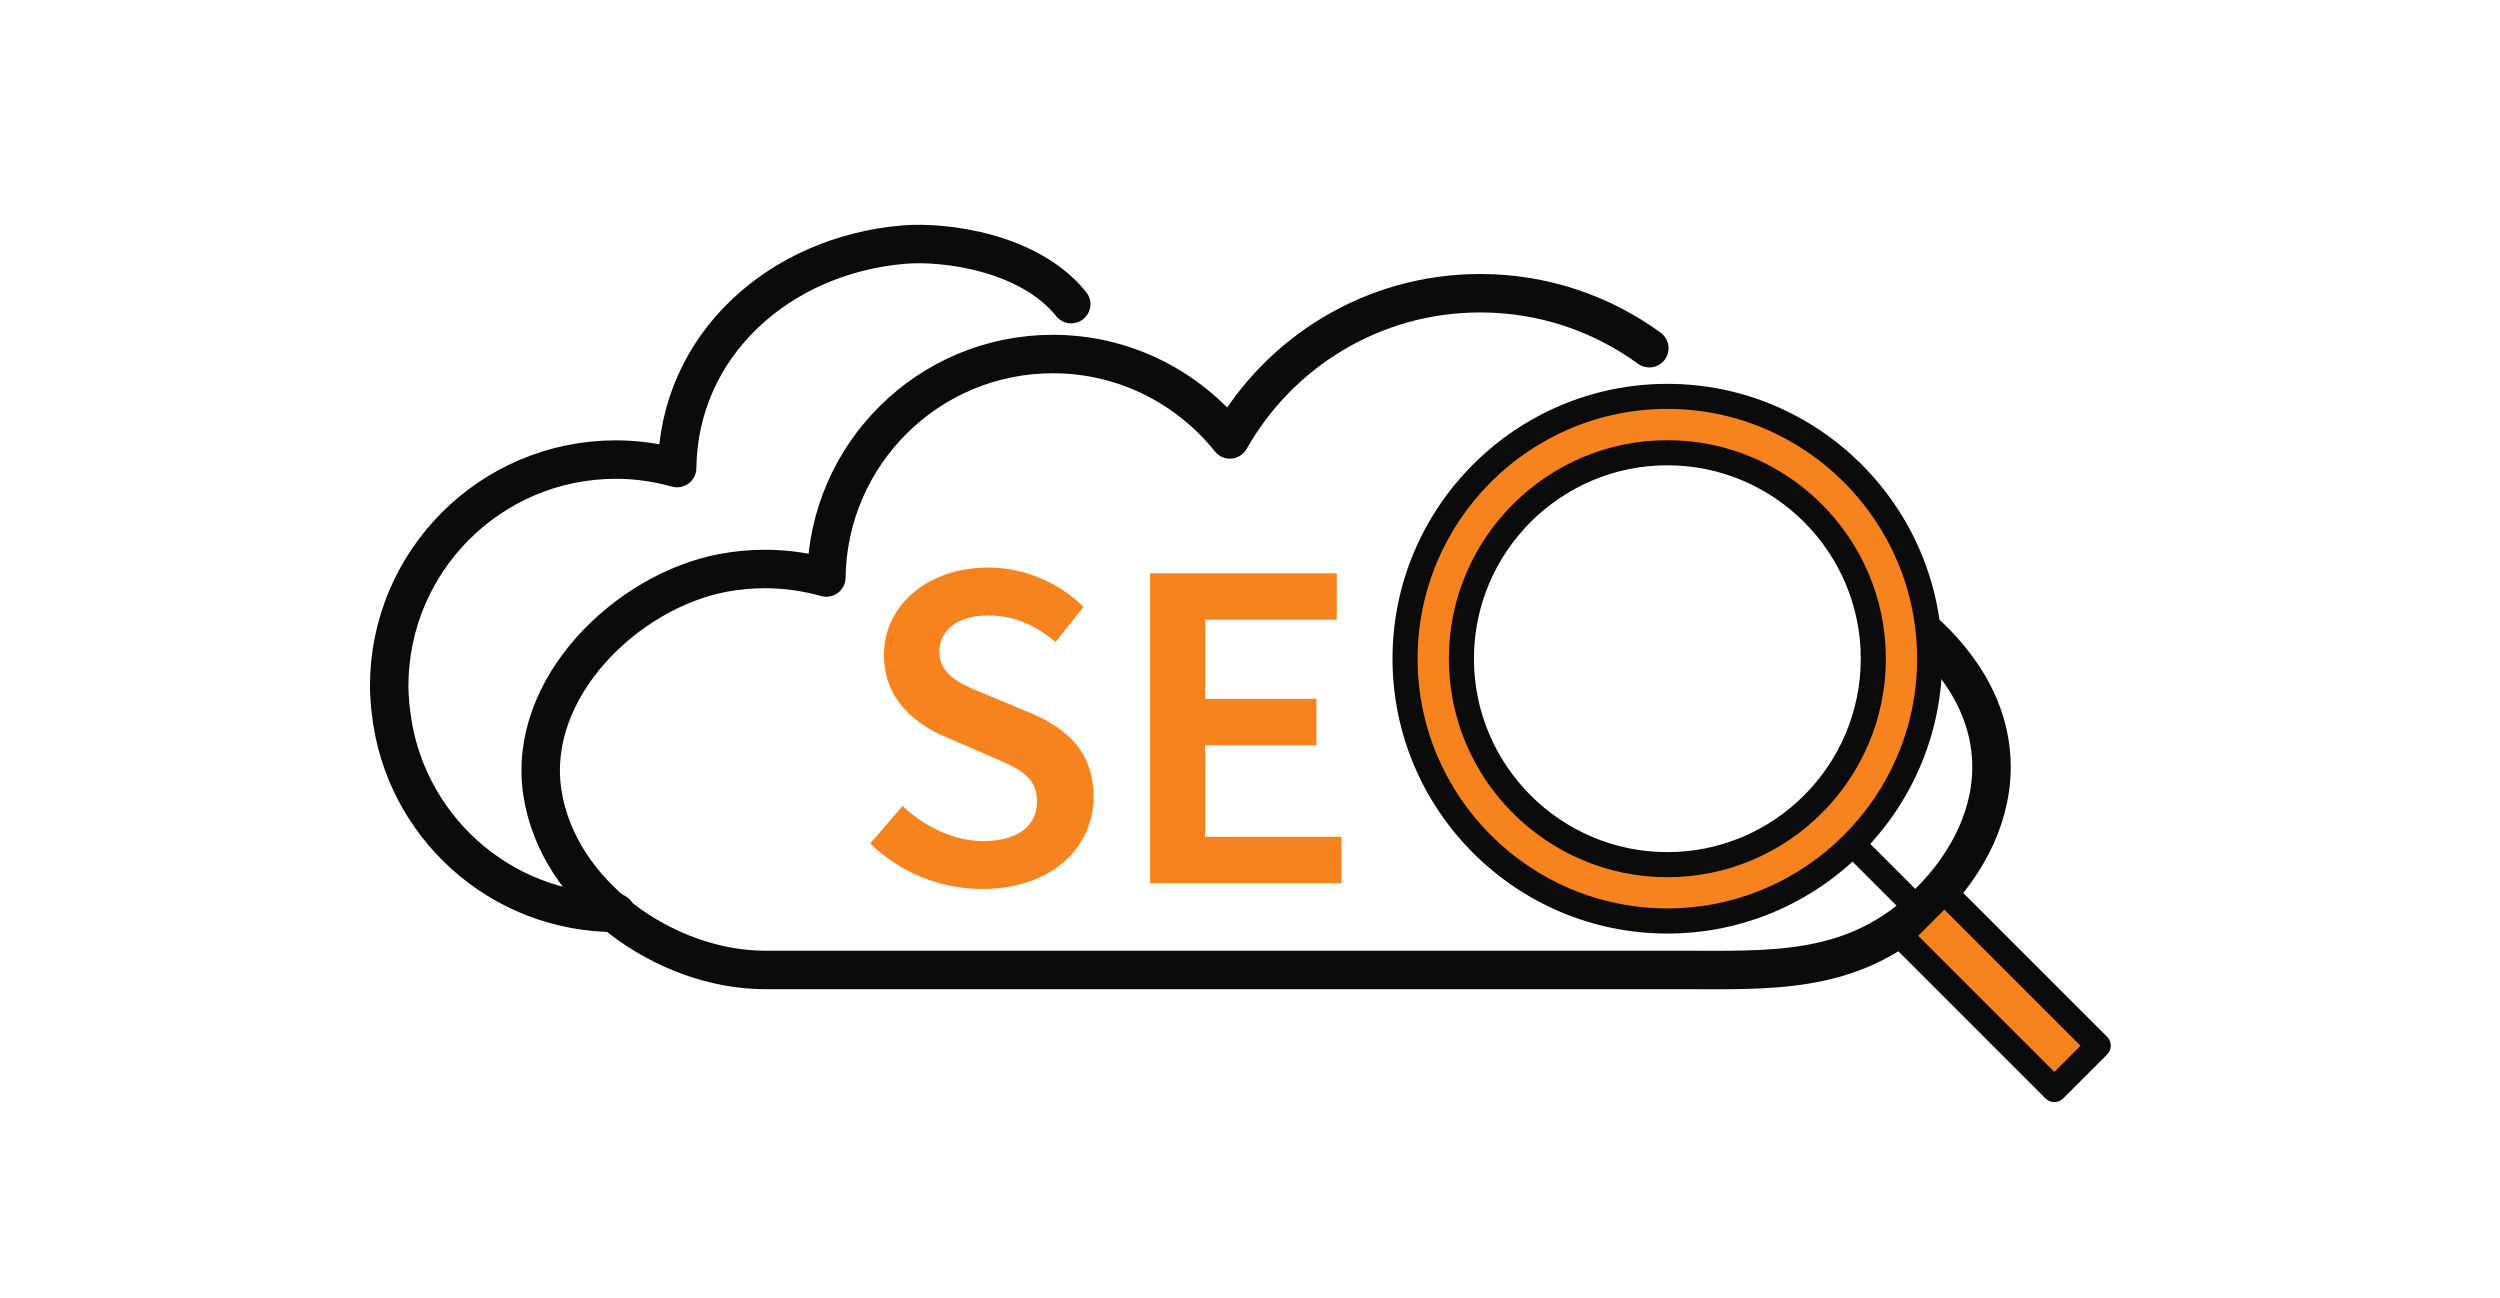
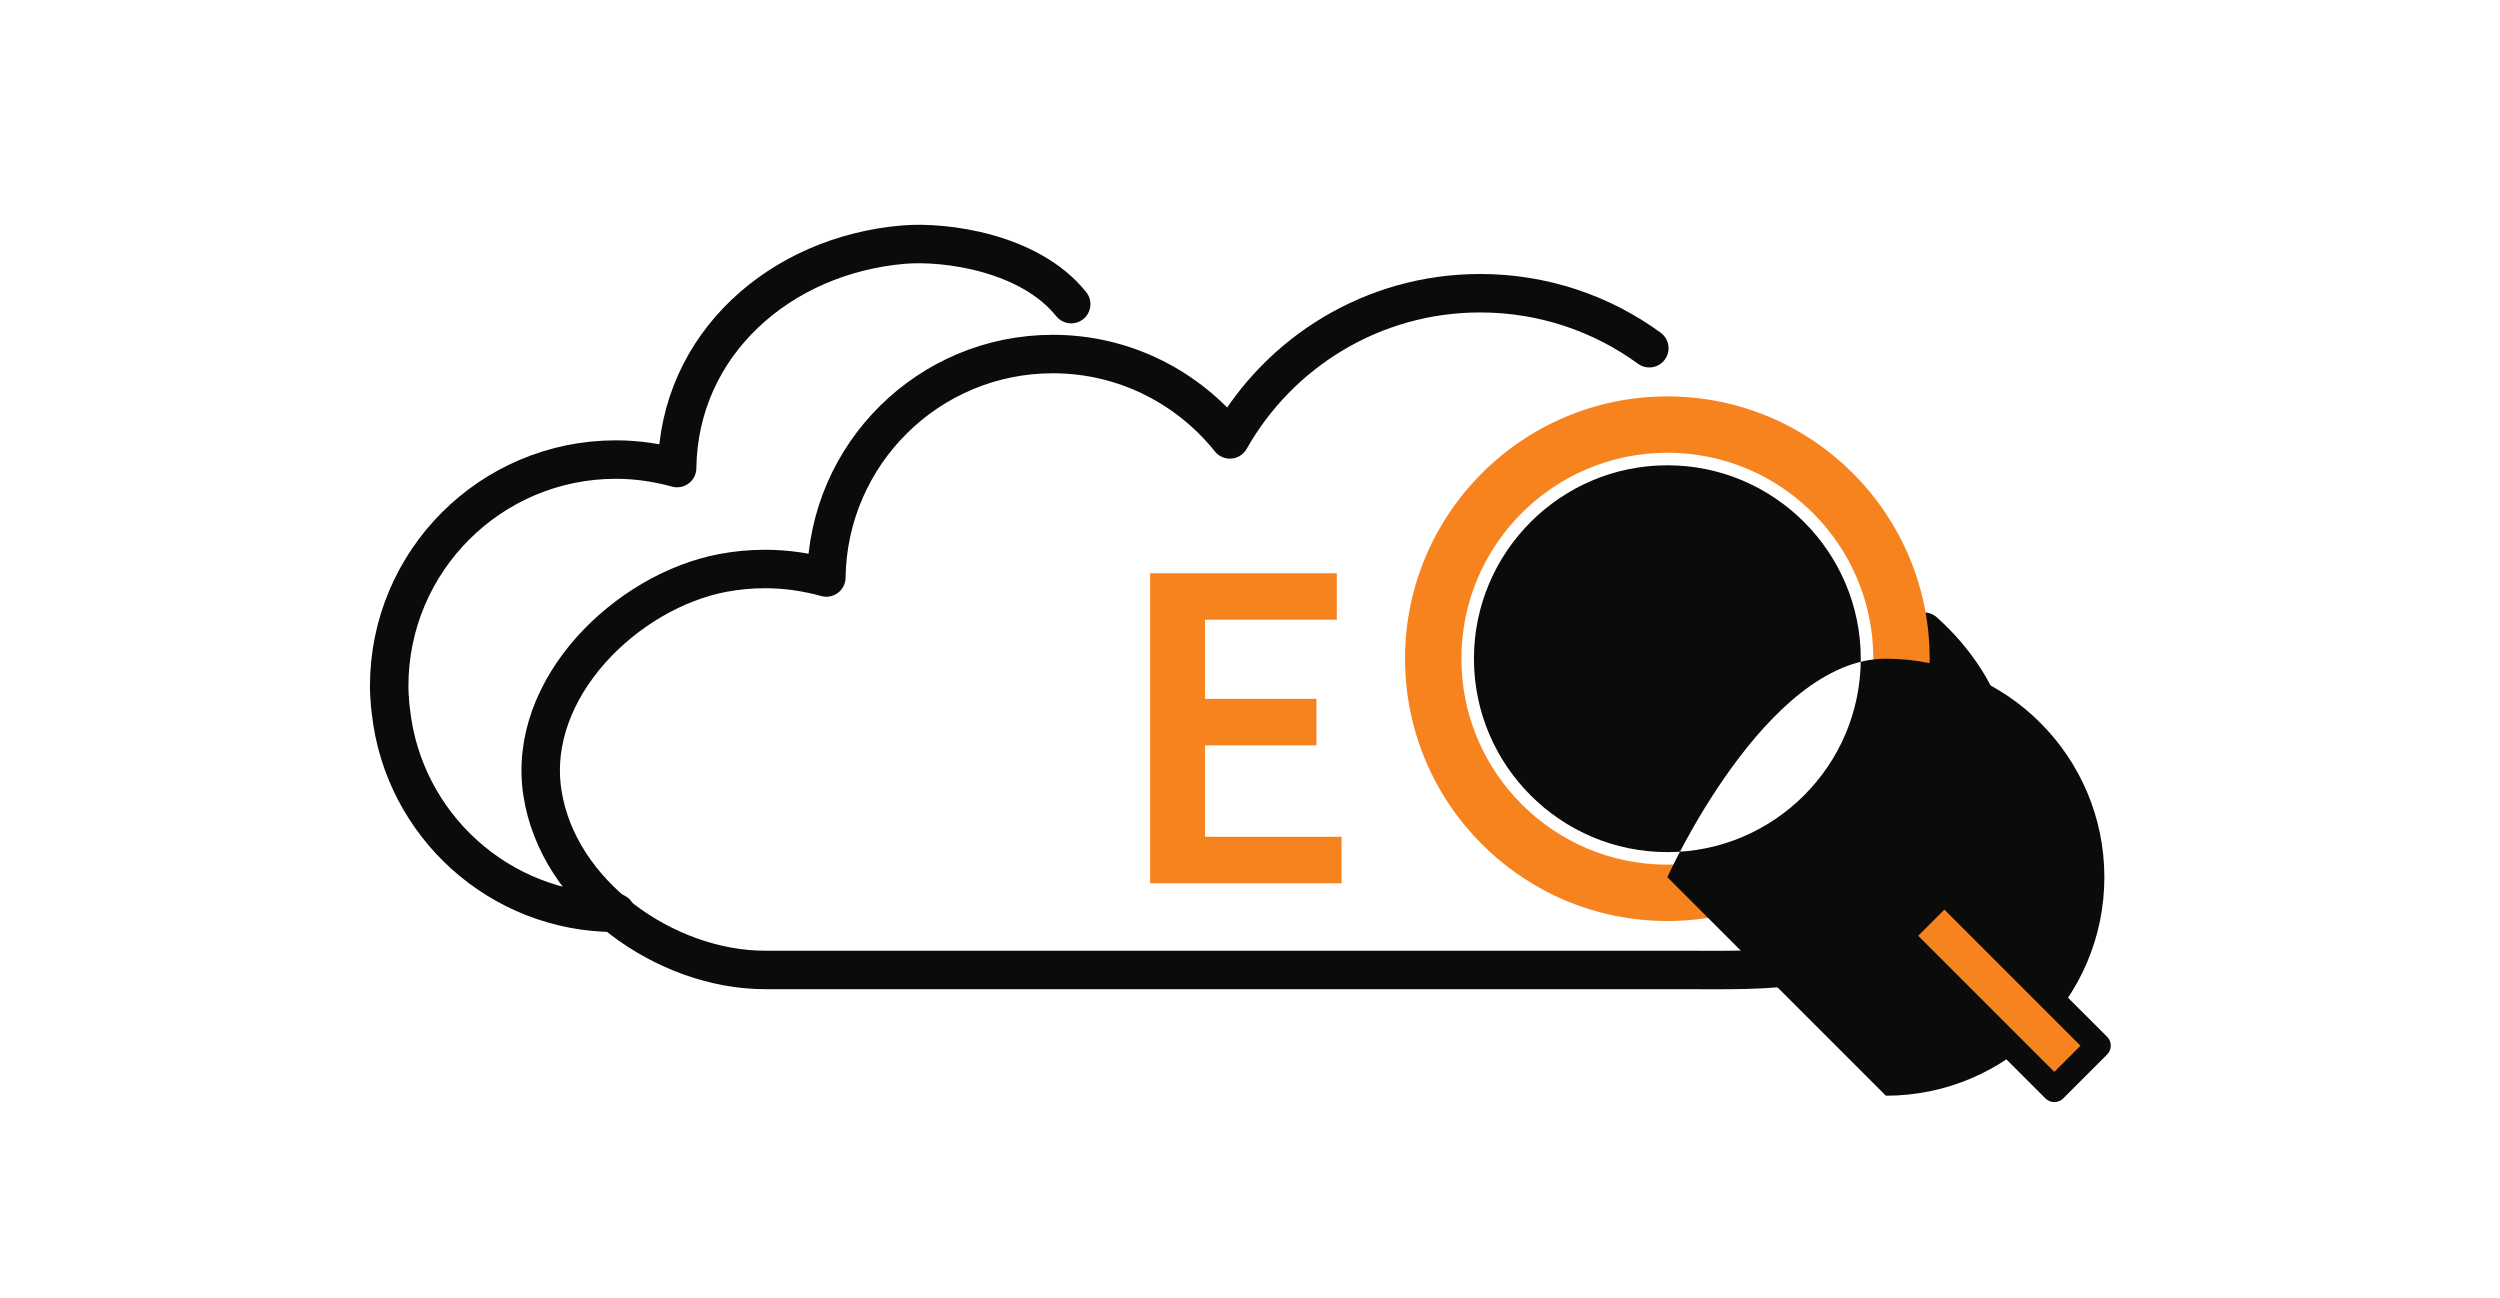
<svg xmlns="http://www.w3.org/2000/svg" viewBox="0 0 520 270">
  <defs>
    <style>.cls-1{isolation:isolate;}.cls-2{fill:#f7831e;}.cls-3{fill:#d99928;mix-blend-mode:multiply;}.cls-4{fill:#0b0b0b;}.cls-5{fill:none;stroke:#0b0b0b;stroke-linecap:round;stroke-linejoin:round;stroke-width:8px;}</style>
  </defs>
  <g class="cls-1">
    <g id="Layer_1">
      <g>
        <g id="_7">
          <g>
            <path class="cls-5" d="M128.12,189.87c-24.26,0-44.2-18.3-46.81-41.86-.05-.41-.11-.79-.14-1.2-.11-1.36-.22-2.69-.22-4.08,0-26.03,21.11-47.14,47.16-47.14,4.41,0,8.68,.65,12.73,1.77,.35-25.73,21.39-44.3,47.11-46.48,8.63-.73,26.21,1.59,34.86,12.38" />
            <path class="cls-5" d="M400.19,131.38c3.4,3.04,6.36,6.51,8.72,10.28,3.76,6.03,5.4,12.24,5.32,18.31-.15,10.94-5.91,21.43-14.98,29.61-14.66,13.22-31.55,12.17-49.76,12.17H198.38c-13.08,0-26.15,0-39.23,0-20.67,0-43.14-15.75-46.34-36.92-3.29-21.77,17.6-41.89,37.53-45.66,2.9-.55,5.86-.82,8.81-.82,4.41,0,8.68,.65,12.73,1.77,.35-25.73,21.3-46.48,47.11-46.48,14.91,0,28.18,6.96,36.83,17.76,10.25-18.14,29.73-30.41,52.06-30.41,13.15,0,25.31,4.25,35.18,11.44" />
          </g>
          <g>
-             <path class="cls-2" d="M187.71,167.65c4.63,4.34,10.84,7.3,16.76,7.3,7.3,0,11.24-3.26,11.24-8.28,0-5.33-4.14-7-9.96-9.46l-8.88-3.85c-6.31-2.66-13.01-7.69-13.01-17.16,0-10.26,9.07-18.15,21.69-18.15,7.49,0,14.79,3.16,19.82,8.19l-5.82,7.3c-4.14-3.45-8.48-5.52-14-5.52-6.11,0-10.16,2.86-10.16,7.59,0,5.03,4.93,6.9,10.26,9.07l8.78,3.65c7.59,3.25,13.02,8.08,13.02,17.45,0,10.45-8.68,19.13-23.17,19.13-8.67,0-17.16-3.45-23.27-9.47l6.71-7.79Z" />
            <path class="cls-2" d="M239.21,119.24h38.85v9.66h-27.41v16.47h23.17v9.66h-23.17v19.03h28.4v9.66h-39.83V119.24Z" />
          </g>
        </g>
        <g>
          <g>
            <path class="cls-3" d="M364.72,98.14c-.07-.03-.14-.08-.22-.11,0,0,.02,.02,.03,.02,.06,.03,.13,.06,.19,.08Z" />
            <path class="cls-3" d="M378.56,108.31c.64,.71,1.25,1.43,1.84,2.17-.59-.74-1.2-1.47-1.84-2.17Z" />
-             <path class="cls-3" d="M377.09,106.76c-.4-.39-.81-.77-1.22-1.15,.41,.38,.83,.75,1.22,1.15Z" />
            <path class="cls-3" d="M371.91,102.35c.3,.22,.6,.44,.89,.66-.29-.22-.59-.45-.89-.66Z" />
          </g>
          <path class="cls-2" d="M346.81,82.45c-30.13,0-54.56,24.43-54.56,54.56s24.43,54.56,54.56,54.56,54.56-24.43,54.56-54.56-24.43-54.56-54.56-54.56Zm0,97.4c-23.66,0-42.84-19.18-42.84-42.84s19.18-42.84,42.84-42.84,42.84,19.18,42.84,42.84-19.18,42.84-42.84,42.84Z" />
-           <path class="cls-4" d="M346.81,194.18c-31.52,0-57.17-25.65-57.17-57.17s25.65-57.17,57.17-57.17,57.17,25.65,57.17,57.17-25.65,57.17-57.17,57.17Zm0-109.13c-28.65,0-51.95,23.31-51.95,51.95s23.31,51.95,51.95,51.95,51.95-23.31,51.95-51.95-23.31-51.95-51.95-51.95Z" />
-           <path class="cls-4" d="M346.81,182.46c-25.06,0-45.45-20.39-45.45-45.45s20.39-45.45,45.45-45.45,45.45,20.39,45.45,45.45-20.39,45.45-45.45,45.45Zm0-85.68c-22.18,0-40.23,18.05-40.23,40.23s18.05,40.23,40.23,40.23,40.23-18.05,40.23-40.23-18.05-40.23-40.23-40.23Z" />
+           <path class="cls-4" d="M346.81,182.46s20.39-45.45,45.45-45.45,45.45,20.39,45.45,45.45-20.39,45.45-45.45,45.45Zm0-85.68c-22.18,0-40.23,18.05-40.23,40.23s18.05,40.23,40.23,40.23,40.23-18.05,40.23-40.23-18.05-40.23-40.23-40.23Z" />
          <path class="cls-4" d="M399.87,192.68c-.67,0-1.33-.25-1.84-.76l-14.28-14.28c-1.02-1.02-1.02-2.67,0-3.69s2.67-1.02,3.69,0l14.28,14.28c1.02,1.02,1.02,2.67,0,3.69-.51,.51-1.18,.76-1.84,.76Z" />
          <rect class="cls-2" x="409.41" y="183.44" width="12.91" height="45.25" transform="translate(-23.9 354.42) rotate(-45)" />
          <path class="cls-4" d="M427.3,229.24c-.69,0-1.36-.28-1.84-.76l-32-32c-1.02-1.02-1.02-2.67,0-3.69l9.13-9.13c1.02-1.02,2.67-1.02,3.69,0l32,31.99c1.02,1.02,1.02,2.67,0,3.69l-9.13,9.13c-.49,.49-1.15,.76-1.84,.76Zm-28.31-34.6l28.31,28.31,5.44-5.44-28.31-28.31-5.44,5.44Z" />
        </g>
      </g>
    </g>
  </g>
</svg>